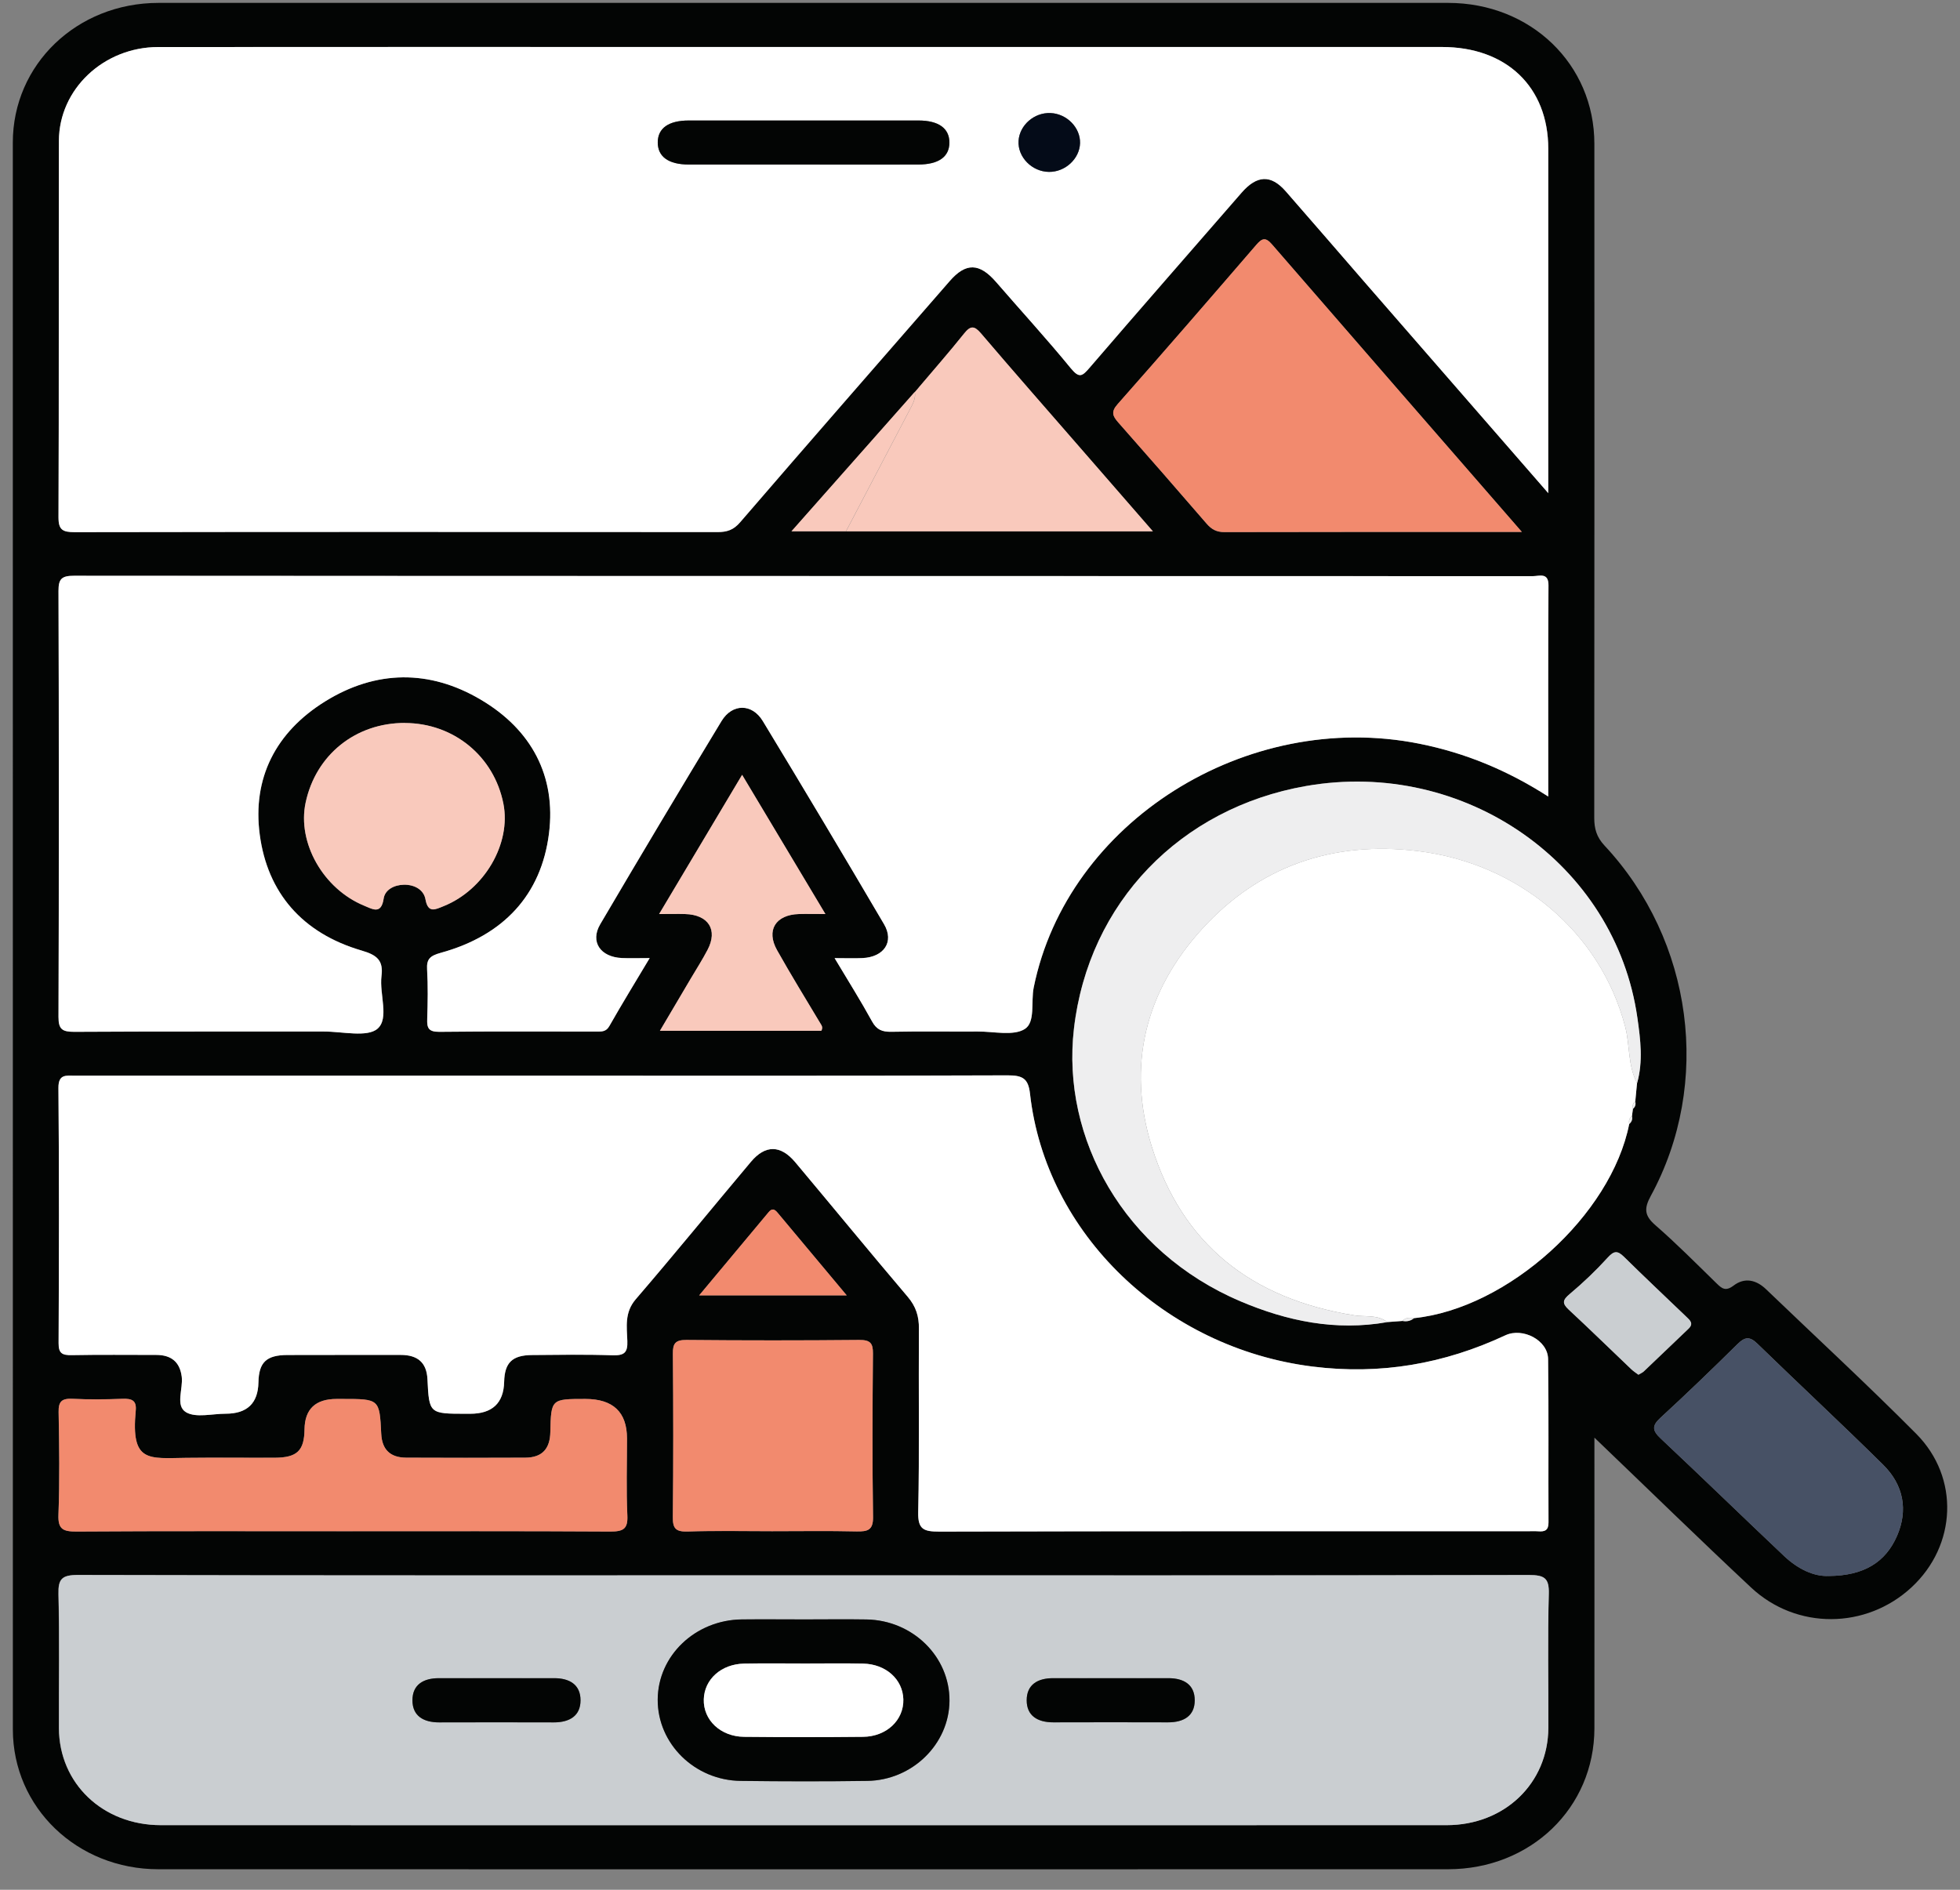
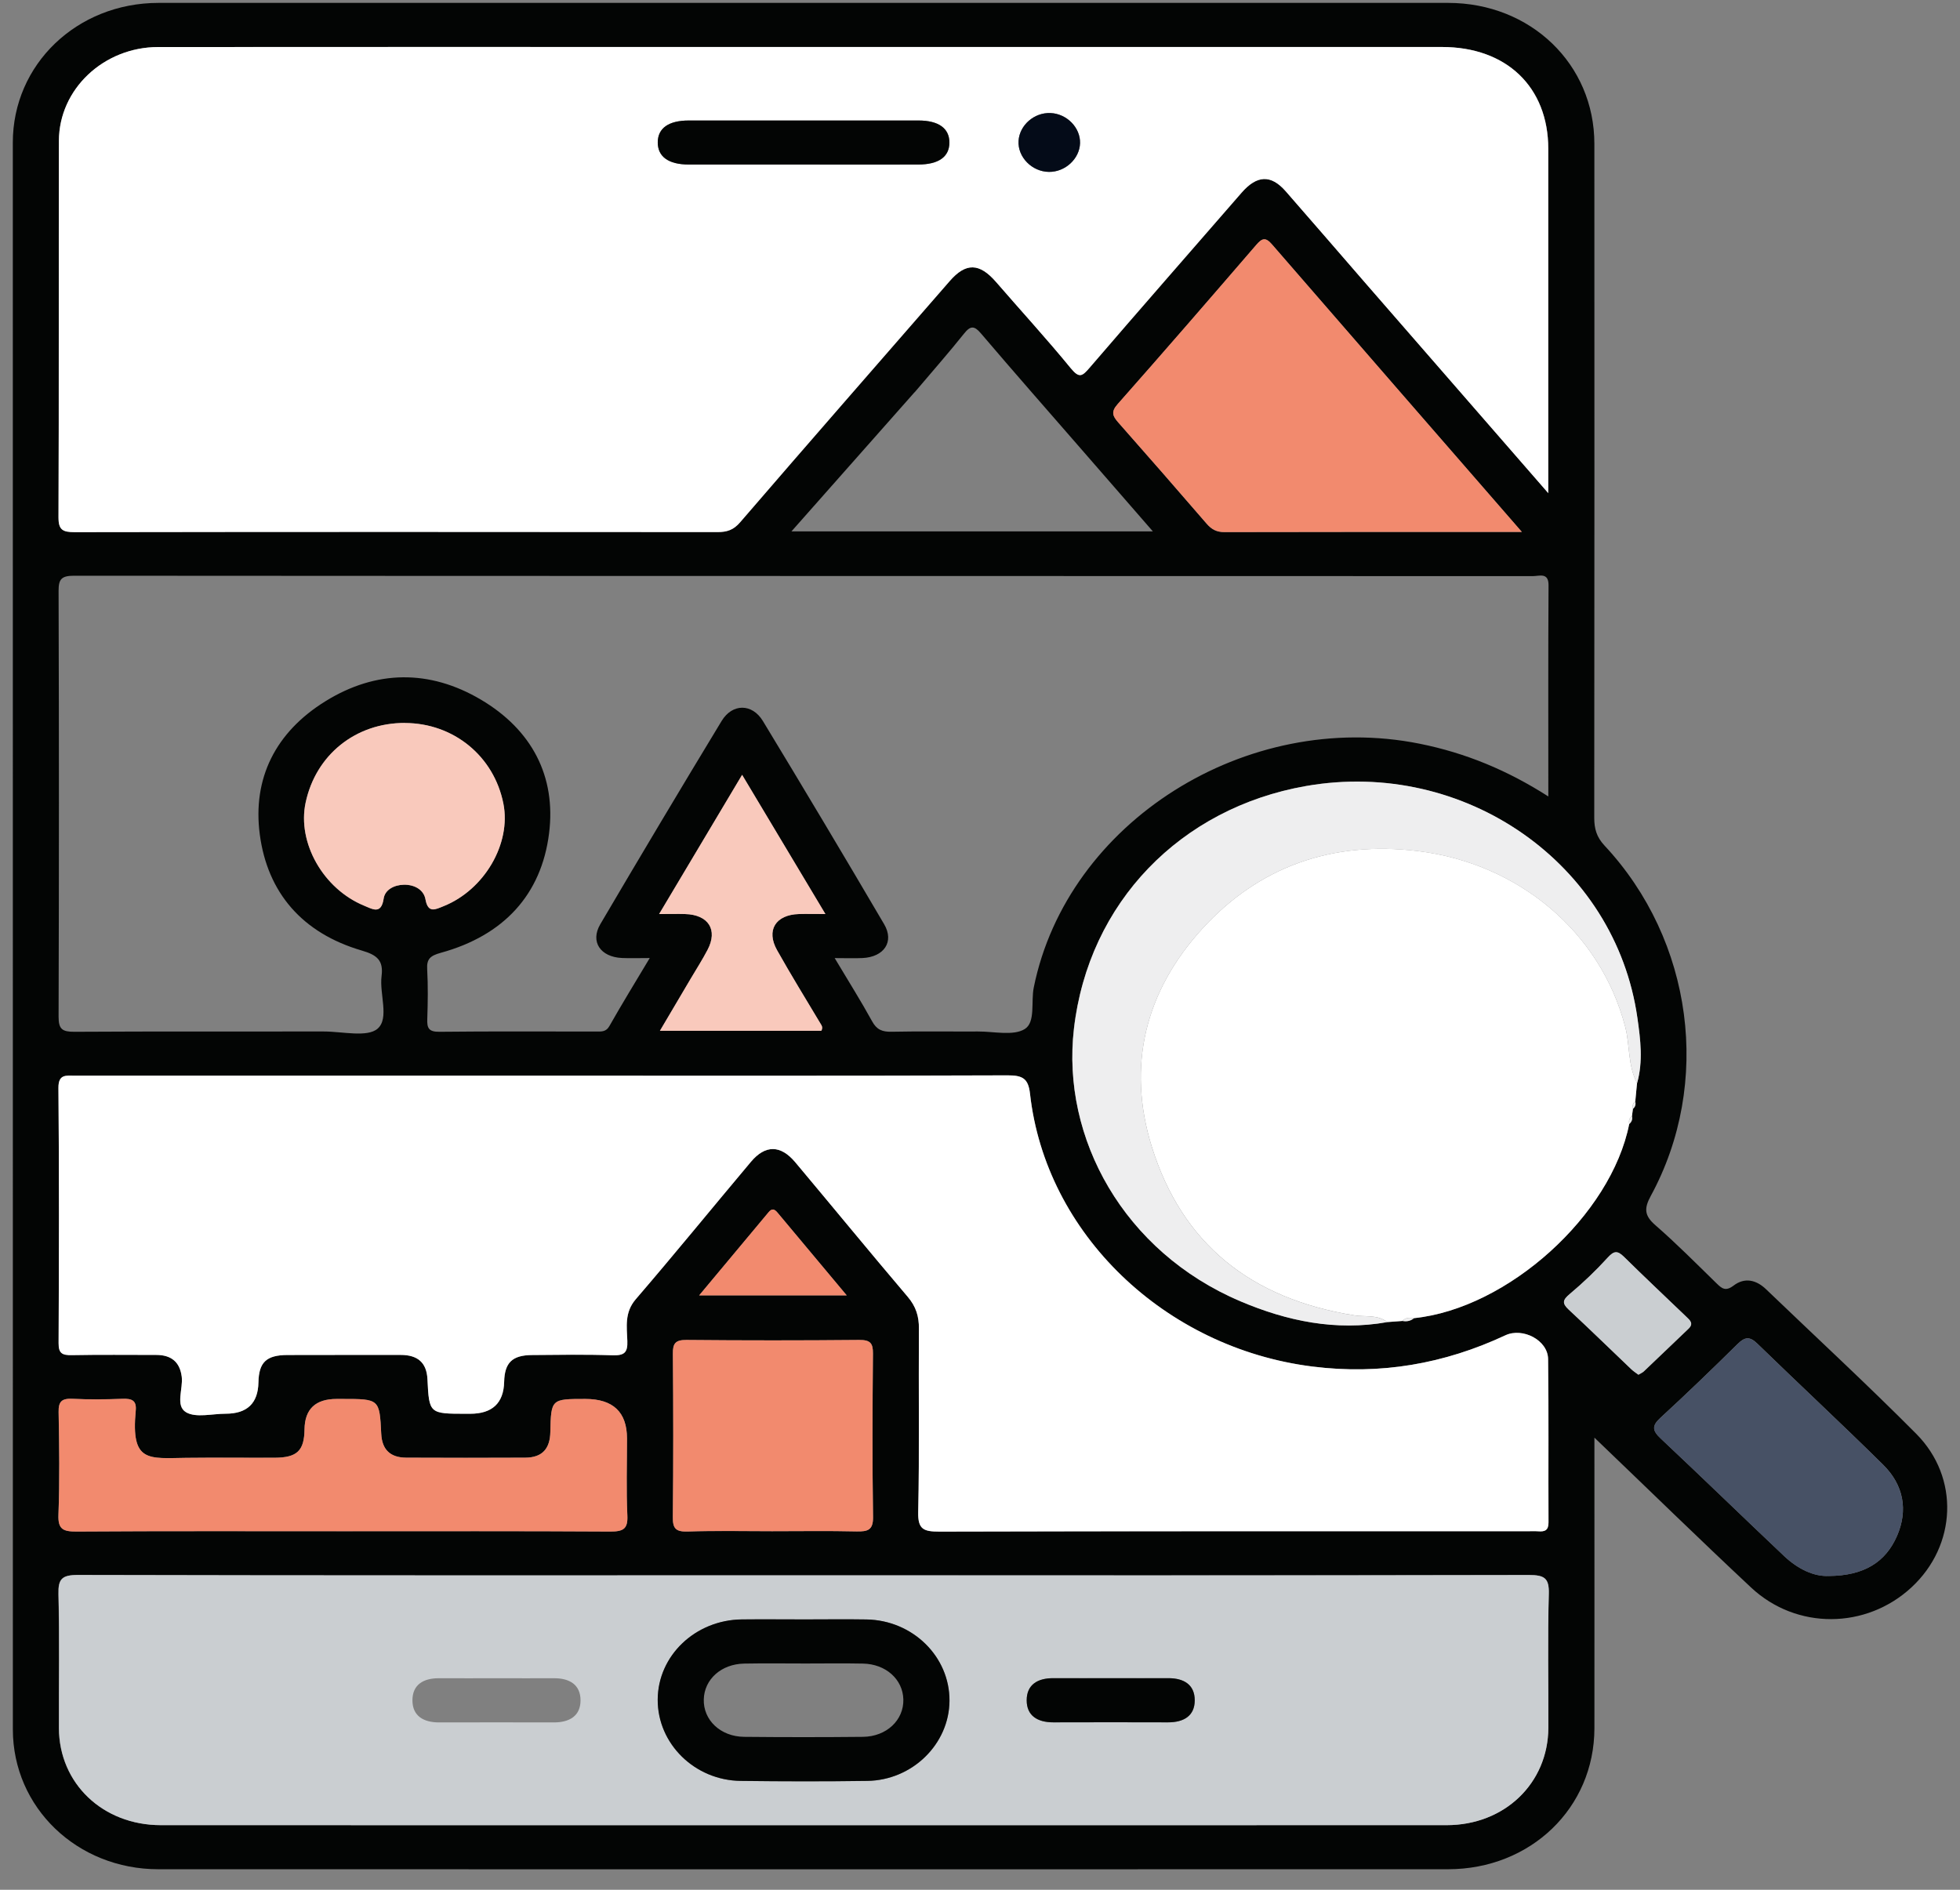
<svg xmlns="http://www.w3.org/2000/svg" width="84" height="81" viewBox="0 0 84 81" fill="none">
  <rect x="0" y="0" width="84" height="81" fill="#808080" stroke="none" />
  <g clip-path="url(#clip0_11600_1321)">
    <path d="M68.332 61.62V62.512C68.332 66.37 68.336 70.228 68.332 74.084C68.325 77.491 65.6 80.118 62.058 80.12C43.635 80.124 25.211 80.124 6.79 80.12C3.303 80.12 0.553 77.474 0.551 74.128C0.547 51.454 0.547 28.783 0.549 6.112C0.549 2.761 3.296 0.126 6.792 0.124C25.215 0.122 43.637 0.122 62.061 0.124C65.602 0.124 68.33 2.753 68.33 6.162C68.334 15.793 68.334 25.422 68.325 35.053C68.325 35.516 68.422 35.876 68.766 36.244C72.563 40.306 73.375 46.428 70.748 51.259C70.46 51.789 70.465 52.098 70.941 52.511C71.852 53.304 72.701 54.163 73.566 55.007C73.798 55.234 73.956 55.361 74.298 55.102C74.772 54.742 75.266 54.855 75.69 55.262C77.838 57.324 80.03 59.347 82.126 61.458C83.993 63.339 83.855 66.244 81.924 68.035C79.982 69.836 76.993 69.868 75.047 68.045C72.822 65.964 70.645 63.836 68.332 61.62ZM39.196 16.816L39.204 16.803C37.473 18.761 35.742 20.718 33.92 22.776H49.408C48.315 21.52 47.304 20.36 46.294 19.198C44.874 17.567 43.448 15.943 42.046 14.297C41.761 13.962 41.598 13.945 41.318 14.297C40.688 15.086 40.021 15.846 39.367 16.618C39.31 16.685 39.253 16.751 39.196 16.818V16.816ZM69.824 48.177C69.93 48.087 69.971 47.975 69.941 47.841C69.954 47.737 69.967 47.634 69.982 47.531C70.083 47.445 70.116 47.34 70.083 47.213C70.109 46.95 70.134 46.689 70.158 46.426C70.419 45.494 70.305 44.564 70.171 43.627C69.232 37.016 62.769 32.498 55.96 33.691C50.6 34.632 46.648 38.675 46.022 44.099C45.482 48.786 48.16 53.65 53.154 55.773C55.153 56.623 57.244 57.059 59.449 56.667C59.667 56.651 59.884 56.636 60.103 56.619C60.288 56.655 60.454 56.619 60.599 56.499C64.619 56.084 69.05 52.088 69.822 48.175L69.824 48.177ZM66.357 21.141C66.357 16.086 66.357 11.234 66.357 6.381C66.357 3.729 64.567 2.014 61.802 2.014C51.411 2.014 41.021 2.014 30.631 2.014C22.681 2.014 14.731 2.01 6.781 2.016C4.446 2.018 2.533 3.822 2.528 6.036C2.515 11.415 2.533 16.795 2.511 22.174C2.509 22.711 2.688 22.81 3.204 22.81C12.387 22.795 21.573 22.797 30.756 22.806C31.166 22.806 31.439 22.715 31.722 22.387C34.699 18.929 37.706 15.494 40.701 12.051C41.399 11.249 41.98 11.264 42.698 12.093C43.762 13.324 44.866 14.528 45.895 15.785C46.261 16.231 46.389 16.126 46.702 15.759C48.857 13.251 51.041 10.761 53.211 8.263C53.869 7.505 54.47 7.475 55.105 8.197C56.265 9.521 57.413 10.858 58.569 12.188C61.121 15.122 63.678 18.055 66.362 21.141H66.357ZM66.357 34.144C66.357 31.05 66.348 28.067 66.366 25.085C66.368 24.523 65.975 24.694 65.694 24.694C44.857 24.687 24.02 24.692 3.182 24.677C2.642 24.677 2.509 24.814 2.511 25.323C2.53 31.412 2.53 37.5 2.511 43.587C2.511 44.115 2.671 44.227 3.193 44.225C6.757 44.204 10.322 44.216 13.886 44.212C14.676 44.212 15.742 44.475 16.184 44.09C16.693 43.646 16.256 42.606 16.353 41.836C16.436 41.179 16.177 40.937 15.51 40.744C12.956 39.999 11.464 38.262 11.134 35.768C10.816 33.363 11.806 31.382 13.948 30.056C16.116 28.713 18.409 28.69 20.601 29.983C22.795 31.277 23.837 33.274 23.532 35.716C23.203 38.351 21.584 40.098 18.896 40.838C18.437 40.965 18.281 41.102 18.308 41.548C18.347 42.255 18.336 42.964 18.312 43.673C18.299 44.05 18.358 44.231 18.832 44.225C21.079 44.2 23.328 44.214 25.578 44.214C25.795 44.214 25.979 44.225 26.117 43.979C26.659 43.023 27.236 42.084 27.846 41.064C27.366 41.064 27.011 41.078 26.655 41.062C25.733 41.019 25.286 40.365 25.727 39.614C27.441 36.699 29.174 33.794 30.927 30.902C31.386 30.145 32.233 30.145 32.694 30.902C34.447 33.794 36.181 36.699 37.892 39.614C38.335 40.367 37.888 41.019 36.966 41.064C36.604 41.081 36.24 41.066 35.772 41.066C36.361 42.053 36.896 42.901 37.377 43.776C37.572 44.134 37.809 44.231 38.208 44.223C39.441 44.197 40.675 44.218 41.91 44.212C42.592 44.208 43.428 44.41 43.918 44.107C44.387 43.816 44.179 42.941 44.304 42.326C45.739 35.234 53.419 30.389 60.84 31.877C62.813 32.273 64.608 33.017 66.362 34.141L66.357 34.144ZM23.282 46.106C16.594 46.106 9.906 46.106 3.217 46.106C2.833 46.106 2.5 46.029 2.506 46.633C2.539 50.28 2.53 53.927 2.513 57.572C2.511 58.008 2.666 58.09 3.077 58.084C4.282 58.061 5.488 58.075 6.695 58.075C7.347 58.075 7.709 58.381 7.79 59.006C7.858 59.53 7.503 60.254 7.979 60.534C8.398 60.78 9.098 60.595 9.673 60.595C10.593 60.595 11.061 60.148 11.077 59.254C11.093 58.391 11.413 58.08 12.322 58.078C13.939 58.071 15.556 58.078 17.173 58.075C17.904 58.075 18.286 58.404 18.321 59.115C18.393 60.597 18.4 60.597 19.986 60.597H20.151C21.1 60.597 21.586 60.14 21.608 59.227C21.628 58.408 21.95 58.086 22.799 58.08C23.952 58.069 25.104 58.05 26.253 58.09C26.767 58.107 26.905 57.966 26.888 57.48C26.866 56.87 26.76 56.257 27.247 55.689C28.917 53.746 30.532 51.76 32.182 49.8C32.801 49.063 33.455 49.07 34.083 49.815C35.696 51.736 37.284 53.675 38.906 55.586C39.259 56.002 39.389 56.423 39.384 56.95C39.365 59.574 39.411 62.199 39.354 64.821C39.338 65.555 39.586 65.65 40.264 65.648C48.653 65.627 57.04 65.633 65.429 65.633C65.594 65.633 65.758 65.623 65.923 65.635C66.219 65.659 66.368 65.587 66.366 65.254C66.353 62.92 66.379 60.584 66.348 58.25C66.337 57.44 65.258 56.886 64.518 57.234C61.898 58.459 59.16 58.941 56.241 58.572C49.922 57.775 44.813 52.879 44.144 46.875C44.071 46.23 43.832 46.09 43.185 46.092C36.551 46.117 29.918 46.106 23.285 46.106H23.282ZM34.432 67.523C24.068 67.523 13.706 67.532 3.342 67.507C2.645 67.507 2.487 67.679 2.502 68.325C2.55 70.24 2.513 72.156 2.522 74.071C2.53 76.443 4.4 78.228 6.891 78.23C25.259 78.234 43.626 78.234 61.995 78.23C64.477 78.23 66.344 76.434 66.353 74.058C66.362 72.143 66.32 70.226 66.373 68.313C66.39 67.643 66.19 67.507 65.517 67.509C55.153 67.532 44.791 67.523 34.427 67.523H34.432ZM65.22 22.799C61.576 18.607 58.038 14.545 54.512 10.475C54.231 10.15 54.084 10.214 53.836 10.502C51.868 12.786 49.893 15.067 47.894 17.329C47.609 17.654 47.685 17.835 47.922 18.104C49.195 19.546 50.459 20.994 51.714 22.448C51.921 22.688 52.131 22.81 52.474 22.808C56.665 22.797 60.854 22.802 65.22 22.802V22.799ZM14.72 65.631C18.529 65.631 22.341 65.621 26.15 65.644C26.71 65.648 26.912 65.534 26.885 64.962C26.835 63.861 26.87 62.758 26.87 61.656C26.87 60.526 26.275 59.961 25.084 59.961C23.627 59.961 23.616 59.961 23.585 61.376C23.57 62.072 23.26 62.474 22.51 62.478C20.809 62.487 19.111 62.485 17.41 62.478C16.712 62.476 16.37 62.123 16.337 61.453C16.265 59.961 16.258 59.961 14.672 59.961H14.426C13.52 59.961 13.062 60.395 13.05 61.262C13.039 62.182 12.734 62.476 11.769 62.481C10.507 62.487 9.247 62.47 7.986 62.485C6.357 62.504 5.603 62.702 5.815 60.466C5.857 60.027 5.655 59.94 5.249 59.955C4.538 59.98 3.823 59.989 3.112 59.955C2.647 59.932 2.502 60.069 2.511 60.521C2.539 61.99 2.559 63.461 2.504 64.928C2.482 65.549 2.702 65.648 3.287 65.644C7.097 65.619 10.908 65.631 14.718 65.631H14.72ZM33.087 65.631C34.294 65.631 35.5 65.612 36.705 65.64C37.199 65.65 37.425 65.576 37.416 65.017C37.381 62.683 37.39 60.346 37.412 58.012C37.416 57.575 37.3 57.429 36.821 57.434C34.355 57.457 31.886 57.457 29.42 57.434C28.935 57.429 28.834 57.592 28.838 58.019C28.858 60.353 28.86 62.689 28.836 65.023C28.832 65.497 28.946 65.661 29.468 65.644C30.673 65.606 31.88 65.631 33.087 65.631ZM78.376 67.549C79.892 67.54 80.811 66.951 81.298 65.84C81.785 64.728 81.584 63.649 80.708 62.784C78.937 61.033 77.109 59.336 75.323 57.598C74.992 57.274 74.785 57.293 74.467 57.608C73.381 58.68 72.282 59.74 71.156 60.776C70.781 61.121 70.823 61.325 71.171 61.654C72.949 63.325 74.696 65.025 76.469 66.7C77.052 67.252 77.752 67.584 78.378 67.546L78.376 67.549ZM17.351 30.989C15.236 30.984 13.528 32.357 13.096 34.409C12.734 36.122 13.853 38.1 15.602 38.82C15.966 38.969 16.337 39.212 16.44 38.519C16.495 38.142 16.881 37.932 17.305 37.923C17.768 37.915 18.161 38.142 18.233 38.549C18.343 39.165 18.663 38.98 19.012 38.841C20.759 38.138 21.911 36.162 21.573 34.451C21.171 32.413 19.438 30.993 17.349 30.991L17.351 30.989ZM35.375 39.178C34.149 37.126 33.008 35.221 31.805 33.211C30.589 35.251 29.451 37.16 28.248 39.178C28.718 39.178 29.038 39.169 29.358 39.178C30.363 39.205 30.774 39.853 30.324 40.712C30.105 41.131 29.848 41.533 29.606 41.941C29.176 42.672 28.744 43.4 28.283 44.181H35.2C35.279 44.035 35.215 43.955 35.158 43.863C34.535 42.821 33.896 41.788 33.304 40.729C32.823 39.874 33.24 39.209 34.236 39.178C34.561 39.167 34.888 39.178 35.375 39.178ZM70.219 58.926C70.311 58.871 70.39 58.84 70.447 58.787C71.09 58.179 71.727 57.564 72.367 56.954C72.602 56.729 72.422 56.585 72.266 56.436C71.376 55.581 70.476 54.738 69.598 53.87C69.317 53.595 69.168 53.616 68.9 53.91C68.398 54.462 67.851 54.984 67.276 55.466C66.974 55.72 66.939 55.861 67.231 56.135C68.135 56.975 69.017 57.838 69.912 58.69C70.006 58.779 70.118 58.85 70.221 58.928L70.219 58.926ZM36.288 55.523C35.255 54.287 34.287 53.134 33.324 51.978C33.199 51.829 33.091 51.776 32.942 51.955C31.968 53.125 30.991 54.294 29.964 55.523H36.288Z" fill="#030504" />
    <path d="M66.357 21.141C63.673 18.058 61.117 15.124 58.565 12.188C57.409 10.858 56.261 9.523 55.1 8.197C54.466 7.473 53.865 7.505 53.206 8.263C51.036 10.761 48.853 13.251 46.698 15.759C46.384 16.123 46.257 16.231 45.891 15.785C44.861 14.526 43.758 13.324 42.693 12.093C41.976 11.264 41.394 11.247 40.697 12.051C37.701 15.494 34.695 18.929 31.717 22.387C31.434 22.715 31.162 22.806 30.752 22.806C21.569 22.797 12.383 22.795 3.2 22.81C2.686 22.81 2.504 22.711 2.506 22.174C2.528 16.795 2.513 11.415 2.524 6.036C2.528 3.822 4.442 2.018 6.777 2.016C14.727 2.008 22.677 2.014 30.627 2.014C41.017 2.014 51.407 2.014 61.797 2.014C64.564 2.014 66.353 3.729 66.353 6.381C66.353 11.234 66.353 16.086 66.353 21.141H66.357ZM34.353 7.052C36.02 7.052 37.688 7.055 39.358 7.052C40.229 7.052 40.688 6.722 40.69 6.114C40.694 5.505 40.231 5.167 39.367 5.165C36.086 5.162 32.803 5.162 29.523 5.165C28.654 5.165 28.193 5.495 28.191 6.103C28.189 6.714 28.65 7.05 29.514 7.052C31.127 7.057 32.742 7.052 34.355 7.052H34.353ZM46.288 6.137C46.307 5.472 45.722 4.874 45.022 4.845C44.324 4.815 43.696 5.362 43.652 6.036C43.608 6.73 44.225 7.362 44.958 7.368C45.654 7.374 46.268 6.806 46.288 6.137Z" fill="white" />
-     <path d="M66.357 34.144C64.604 33.02 62.809 32.275 60.836 31.879C53.417 30.391 45.735 35.236 44.3 42.328C44.175 42.943 44.383 43.819 43.913 44.109C43.424 44.412 42.59 44.21 41.906 44.214C40.672 44.221 39.437 44.2 38.204 44.225C37.802 44.233 37.567 44.136 37.372 43.779C36.892 42.903 36.358 42.055 35.768 41.068C36.236 41.068 36.6 41.083 36.962 41.066C37.883 41.024 38.331 40.371 37.888 39.616C36.176 36.701 34.443 33.796 32.689 30.904C32.231 30.147 31.384 30.149 30.923 30.904C29.17 33.796 27.436 36.701 25.722 39.616C25.281 40.367 25.729 41.022 26.651 41.064C27.004 41.08 27.359 41.066 27.842 41.066C27.232 42.087 26.657 43.025 26.113 43.981C25.975 44.225 25.788 44.216 25.573 44.216C23.324 44.216 21.077 44.202 18.828 44.227C18.356 44.231 18.295 44.052 18.308 43.675C18.332 42.968 18.345 42.257 18.303 41.55C18.277 41.102 18.433 40.967 18.891 40.84C21.579 40.1 23.199 38.355 23.528 35.718C23.833 33.276 22.791 31.279 20.596 29.985C18.407 28.692 16.113 28.716 13.943 30.058C11.802 31.384 10.812 33.365 11.13 35.77C11.459 38.264 12.951 40.001 15.506 40.746C16.173 40.939 16.432 41.181 16.348 41.838C16.252 42.611 16.688 43.65 16.179 44.092C15.738 44.475 14.672 44.212 13.882 44.214C10.318 44.218 6.752 44.206 3.189 44.227C2.667 44.229 2.504 44.117 2.506 43.589C2.528 37.5 2.526 31.412 2.506 25.325C2.506 24.816 2.638 24.677 3.178 24.679C24.015 24.694 44.853 24.689 65.69 24.696C65.971 24.696 66.364 24.525 66.362 25.087C66.344 28.07 66.353 31.052 66.353 34.146L66.357 34.144Z" fill="white" />
    <path d="M23.282 46.106C29.916 46.106 36.549 46.117 43.183 46.092C43.83 46.09 44.069 46.23 44.142 46.875C44.811 52.879 49.919 57.775 56.239 58.572C59.157 58.941 61.896 58.459 64.516 57.234C65.256 56.889 66.335 57.44 66.346 58.25C66.377 60.584 66.353 62.92 66.364 65.254C66.364 65.587 66.217 65.659 65.921 65.635C65.758 65.623 65.591 65.633 65.427 65.633C57.038 65.633 48.651 65.625 40.262 65.648C39.584 65.648 39.336 65.553 39.351 64.821C39.408 62.199 39.362 59.574 39.382 56.95C39.386 56.423 39.257 56.002 38.904 55.586C37.28 53.675 35.691 51.734 34.081 49.815C33.455 49.07 32.801 49.061 32.18 49.8C30.532 51.76 28.917 53.746 27.245 55.689C26.758 56.257 26.863 56.87 26.885 57.48C26.903 57.964 26.765 58.107 26.251 58.09C25.101 58.05 23.949 58.071 22.797 58.08C21.948 58.088 21.626 58.41 21.606 59.227C21.584 60.14 21.098 60.597 20.149 60.597H19.984C18.398 60.597 18.391 60.597 18.319 59.115C18.284 58.404 17.902 58.075 17.171 58.075C15.554 58.078 13.937 58.071 12.319 58.078C11.411 58.082 11.093 58.393 11.075 59.254C11.058 60.148 10.589 60.595 9.671 60.595C9.096 60.595 8.396 60.78 7.977 60.534C7.501 60.254 7.856 59.532 7.788 59.006C7.707 58.381 7.345 58.075 6.693 58.075C5.486 58.075 4.282 58.061 3.075 58.084C2.664 58.092 2.509 58.008 2.511 57.572C2.528 53.925 2.537 50.278 2.504 46.633C2.5 46.029 2.831 46.106 3.215 46.106C9.903 46.106 16.592 46.106 23.28 46.106H23.282Z" fill="white" />
    <path d="M34.434 67.523C44.798 67.523 55.159 67.53 65.523 67.509C66.197 67.509 66.397 67.643 66.379 68.313C66.326 70.226 66.366 72.143 66.359 74.058C66.35 76.434 64.483 78.23 62.001 78.23C43.633 78.234 25.266 78.234 6.897 78.23C4.407 78.23 2.537 76.443 2.528 74.071C2.522 72.156 2.557 70.238 2.509 68.325C2.493 67.681 2.651 67.504 3.349 67.507C13.713 67.532 24.075 67.523 34.438 67.523H34.434ZM34.506 69.413C33.602 69.413 32.698 69.405 31.796 69.413C29.799 69.436 28.198 70.969 28.189 72.85C28.18 74.736 29.769 76.312 31.746 76.335C33.552 76.357 35.36 76.361 37.168 76.335C39.106 76.308 40.683 74.751 40.694 72.901C40.705 71.009 39.121 69.449 37.137 69.415C36.262 69.401 35.384 69.413 34.508 69.413H34.506ZM21.36 71.933C20.513 71.933 19.666 71.937 18.819 71.933C18.143 71.928 17.676 72.21 17.676 72.88C17.676 73.547 18.145 73.827 18.819 73.827C20.458 73.823 22.097 73.823 23.736 73.827C24.41 73.827 24.88 73.547 24.88 72.88C24.88 72.213 24.412 71.928 23.736 71.933C22.944 71.937 22.152 71.933 21.36 71.933ZM47.685 71.933C46.839 71.933 45.992 71.937 45.145 71.933C44.471 71.928 44.001 72.21 44.001 72.878C44.001 73.545 44.469 73.827 45.142 73.825C46.782 73.82 48.421 73.82 50.06 73.825C50.733 73.825 51.203 73.547 51.203 72.88C51.203 72.213 50.738 71.928 50.062 71.933C49.27 71.937 48.478 71.933 47.685 71.933Z" fill="#CACED1" />
    <path d="M60.108 56.619C59.89 56.636 59.673 56.651 59.454 56.667C59.043 56.337 58.512 56.453 58.049 56.379C53.599 55.67 50.661 53.304 49.366 49.16C48.278 45.675 49.086 42.478 51.534 39.799C53.937 37.17 57.062 36.021 60.783 36.48C65.084 37.01 68.593 39.95 69.651 44.006C69.859 44.806 69.758 45.662 70.158 46.424C70.134 46.687 70.107 46.948 70.083 47.211C69.962 47.291 69.958 47.405 69.982 47.529C69.969 47.632 69.956 47.735 69.941 47.839C69.818 47.925 69.796 48.043 69.824 48.175C69.052 52.086 64.624 56.084 60.601 56.499C60.419 56.476 60.239 56.461 60.105 56.619H60.108Z" fill="white" />
    <path d="M65.221 22.799C60.854 22.799 56.663 22.795 52.474 22.806C52.131 22.806 51.923 22.684 51.714 22.446C50.459 20.991 49.195 19.544 47.922 18.102C47.685 17.832 47.606 17.651 47.894 17.327C49.893 15.067 51.866 12.785 53.836 10.5C54.084 10.214 54.231 10.148 54.512 10.472C58.038 14.543 61.576 18.605 65.221 22.797V22.799Z" fill="#F28A6E" />
    <path d="M70.158 46.426C69.758 45.664 69.862 44.808 69.651 44.008C68.591 39.952 65.084 37.012 60.783 36.482C57.062 36.023 53.937 37.17 51.534 39.801C49.086 42.48 48.278 45.677 49.366 49.162C50.661 53.304 53.597 55.67 58.049 56.381C58.51 56.455 59.041 56.339 59.454 56.67C57.248 57.061 55.155 56.625 53.158 55.775C48.164 53.651 45.485 48.788 46.027 44.101C46.652 38.677 50.604 34.634 55.965 33.693C62.774 32.498 69.234 37.018 70.175 43.629C70.309 44.566 70.423 45.496 70.162 46.428L70.158 46.426Z" fill="#EEEEEF" />
    <path d="M14.72 65.633C10.911 65.633 7.099 65.621 3.29 65.646C2.704 65.65 2.482 65.549 2.506 64.93C2.561 63.463 2.541 61.992 2.513 60.523C2.504 60.071 2.649 59.934 3.114 59.957C3.825 59.993 4.54 59.984 5.251 59.957C5.66 59.942 5.861 60.029 5.818 60.468C5.605 62.704 6.36 62.506 7.988 62.487C9.25 62.472 10.509 62.487 11.771 62.483C12.736 62.478 13.039 62.184 13.052 61.264C13.064 60.397 13.523 59.963 14.428 59.963H14.674C16.26 59.963 16.267 59.963 16.339 61.456C16.372 62.125 16.715 62.476 17.413 62.48C19.113 62.487 20.811 62.489 22.512 62.48C23.263 62.476 23.574 62.074 23.587 61.378C23.616 59.963 23.629 59.963 25.086 59.963C26.277 59.963 26.872 60.528 26.872 61.658C26.872 62.76 26.837 63.863 26.888 64.964C26.914 65.534 26.712 65.648 26.152 65.646C22.343 65.623 18.532 65.633 14.722 65.633H14.72Z" fill="#F28A6E" />
    <path d="M33.087 65.631C31.88 65.631 30.673 65.604 29.468 65.644C28.946 65.661 28.83 65.499 28.836 65.023C28.86 62.689 28.858 60.353 28.838 58.019C28.834 57.592 28.937 57.429 29.42 57.434C31.886 57.457 34.355 57.457 36.821 57.434C37.3 57.429 37.416 57.575 37.412 58.012C37.392 60.346 37.381 62.683 37.416 65.017C37.425 65.579 37.199 65.652 36.705 65.64C35.5 65.612 34.294 65.631 33.087 65.631Z" fill="#F28A6E" />
-     <path d="M39.369 16.616C40.021 15.844 40.69 15.084 41.32 14.294C41.601 13.943 41.761 13.96 42.048 14.294C43.45 15.938 44.877 17.563 46.297 19.196C47.306 20.358 48.318 21.518 49.41 22.774H36.26C37.172 21.029 38.087 19.285 39.002 17.542C39.125 17.308 39.257 17.079 39.209 16.803L39.2 16.816C39.257 16.748 39.314 16.683 39.371 16.618L39.369 16.616Z" fill="#F9C9BC" />
    <path d="M78.376 67.549C77.75 67.586 77.05 67.254 76.466 66.703C74.696 65.025 72.947 63.327 71.169 61.656C70.82 61.327 70.779 61.123 71.154 60.778C72.28 59.745 73.379 58.684 74.465 57.61C74.786 57.295 74.99 57.278 75.321 57.6C77.107 59.336 78.935 61.035 80.706 62.786C81.581 63.651 81.783 64.73 81.296 65.842C80.809 66.953 79.89 67.542 78.373 67.551L78.376 67.549Z" fill="#475165" />
    <path d="M17.351 30.989C19.44 30.993 21.174 32.411 21.575 34.449C21.913 36.16 20.761 38.138 19.014 38.839C18.663 38.98 18.345 39.165 18.235 38.546C18.163 38.14 17.77 37.911 17.307 37.921C16.884 37.93 16.497 38.14 16.443 38.517C16.339 39.209 15.969 38.969 15.604 38.818C13.855 38.098 12.734 36.12 13.098 34.407C13.533 32.355 15.24 30.982 17.353 30.986L17.351 30.989Z" fill="#F9C9BC" />
    <path d="M35.375 39.178C34.886 39.178 34.561 39.169 34.236 39.178C33.24 39.209 32.823 39.874 33.304 40.729C33.898 41.785 34.535 42.821 35.158 43.863C35.213 43.955 35.279 44.035 35.2 44.181H28.283C28.744 43.4 29.176 42.672 29.606 41.941C29.848 41.533 30.105 41.131 30.324 40.712C30.776 39.853 30.363 39.205 29.358 39.178C29.038 39.169 28.718 39.178 28.248 39.178C29.453 37.16 30.589 35.248 31.805 33.211C33.008 35.223 34.149 37.128 35.375 39.178Z" fill="#F9C9BC" />
    <path d="M70.219 58.924C70.116 58.846 70.002 58.774 69.91 58.686C69.017 57.836 68.135 56.973 67.228 56.131C66.934 55.859 66.972 55.716 67.274 55.462C67.849 54.98 68.396 54.458 68.898 53.906C69.166 53.611 69.315 53.59 69.596 53.866C70.474 54.731 71.373 55.577 72.264 56.432C72.42 56.581 72.602 56.724 72.365 56.95C71.725 57.56 71.086 58.174 70.445 58.783C70.388 58.835 70.309 58.867 70.217 58.922L70.219 58.924Z" fill="#CACED1" />
    <path d="M36.288 55.523H29.964C30.991 54.294 31.968 53.125 32.942 51.955C33.091 51.776 33.199 51.829 33.324 51.978C34.287 53.134 35.252 54.285 36.288 55.523Z" fill="#F28A6E" />
-     <path d="M39.204 16.801C39.251 17.077 39.119 17.308 38.998 17.54C38.083 19.285 37.17 21.027 36.255 22.772H33.92C35.742 20.714 37.473 18.756 39.204 16.799V16.801Z" fill="#F9C9BC" />
    <path d="M60.108 56.619C60.242 56.461 60.422 56.476 60.604 56.499C60.459 56.619 60.294 56.655 60.108 56.619Z" fill="#EEEEEF" />
    <path d="M69.98 47.531C69.958 47.409 69.962 47.295 70.081 47.213C70.114 47.34 70.081 47.445 69.98 47.531Z" fill="#EEEEEF" />
    <path d="M69.824 48.177C69.796 48.045 69.818 47.927 69.941 47.841C69.971 47.975 69.93 48.087 69.824 48.177Z" fill="#EEEEEF" />
    <path d="M34.353 7.052C32.74 7.052 31.125 7.055 29.512 7.052C28.648 7.05 28.187 6.714 28.189 6.103C28.191 5.495 28.652 5.165 29.521 5.165C32.801 5.162 36.084 5.162 39.365 5.165C40.229 5.165 40.69 5.503 40.688 6.114C40.686 6.722 40.225 7.05 39.356 7.052C37.688 7.057 36.02 7.052 34.35 7.052H34.353Z" fill="#030504" />
    <path d="M46.288 6.137C46.268 6.806 45.654 7.374 44.958 7.368C44.225 7.362 43.608 6.73 43.652 6.036C43.696 5.362 44.326 4.815 45.022 4.845C45.722 4.874 46.307 5.472 46.288 6.137Z" fill="#040B18" />
    <path d="M34.506 69.411C35.382 69.411 36.26 69.398 37.135 69.413C39.119 69.447 40.703 71.007 40.692 72.899C40.681 74.749 39.106 76.306 37.166 76.333C35.36 76.359 33.552 76.356 31.744 76.333C29.767 76.31 28.178 74.736 28.187 72.848C28.195 70.964 29.797 69.434 31.794 69.411C32.698 69.401 33.602 69.411 34.504 69.411H34.506ZM34.522 71.301C33.646 71.301 32.771 71.288 31.895 71.305C30.91 71.324 30.188 71.977 30.162 72.835C30.135 73.724 30.877 74.435 31.893 74.445C33.589 74.462 35.285 74.462 36.981 74.445C37.998 74.435 38.739 73.724 38.715 72.838C38.691 71.979 37.965 71.324 36.984 71.305C36.163 71.288 35.342 71.301 34.522 71.301Z" fill="#030504" />
-     <path d="M21.36 71.93C22.152 71.93 22.944 71.935 23.736 71.93C24.412 71.926 24.88 72.21 24.88 72.878C24.88 73.545 24.412 73.825 23.736 73.825C22.097 73.82 20.458 73.82 18.819 73.825C18.145 73.825 17.676 73.547 17.676 72.878C17.676 72.21 18.143 71.928 18.819 71.93C19.666 71.935 20.513 71.93 21.36 71.93Z" fill="#030504" />
    <path d="M47.685 71.93C48.478 71.93 49.27 71.935 50.062 71.93C50.738 71.926 51.203 72.21 51.203 72.878C51.203 73.545 50.733 73.825 50.06 73.823C48.421 73.818 46.782 73.818 45.142 73.823C44.469 73.823 43.999 73.543 44.001 72.876C44.001 72.208 44.469 71.926 45.145 71.93C45.992 71.935 46.839 71.93 47.685 71.93Z" fill="#030504" />
-     <path d="M34.522 71.301C35.342 71.301 36.163 71.288 36.984 71.305C37.967 71.324 38.691 71.979 38.715 72.838C38.739 73.726 37.998 74.437 36.982 74.445C35.285 74.462 33.589 74.462 31.893 74.445C30.877 74.435 30.135 73.722 30.162 72.835C30.188 71.977 30.91 71.324 31.895 71.305C32.771 71.288 33.646 71.301 34.522 71.301Z" fill="white" />
  </g>
  <defs>
    <clipPath id="clip0_11600_1321">
      <rect width="82.906" height="80" fill="white" transform="translate(0.547 0.122)" />
    </clipPath>
  </defs>
</svg>